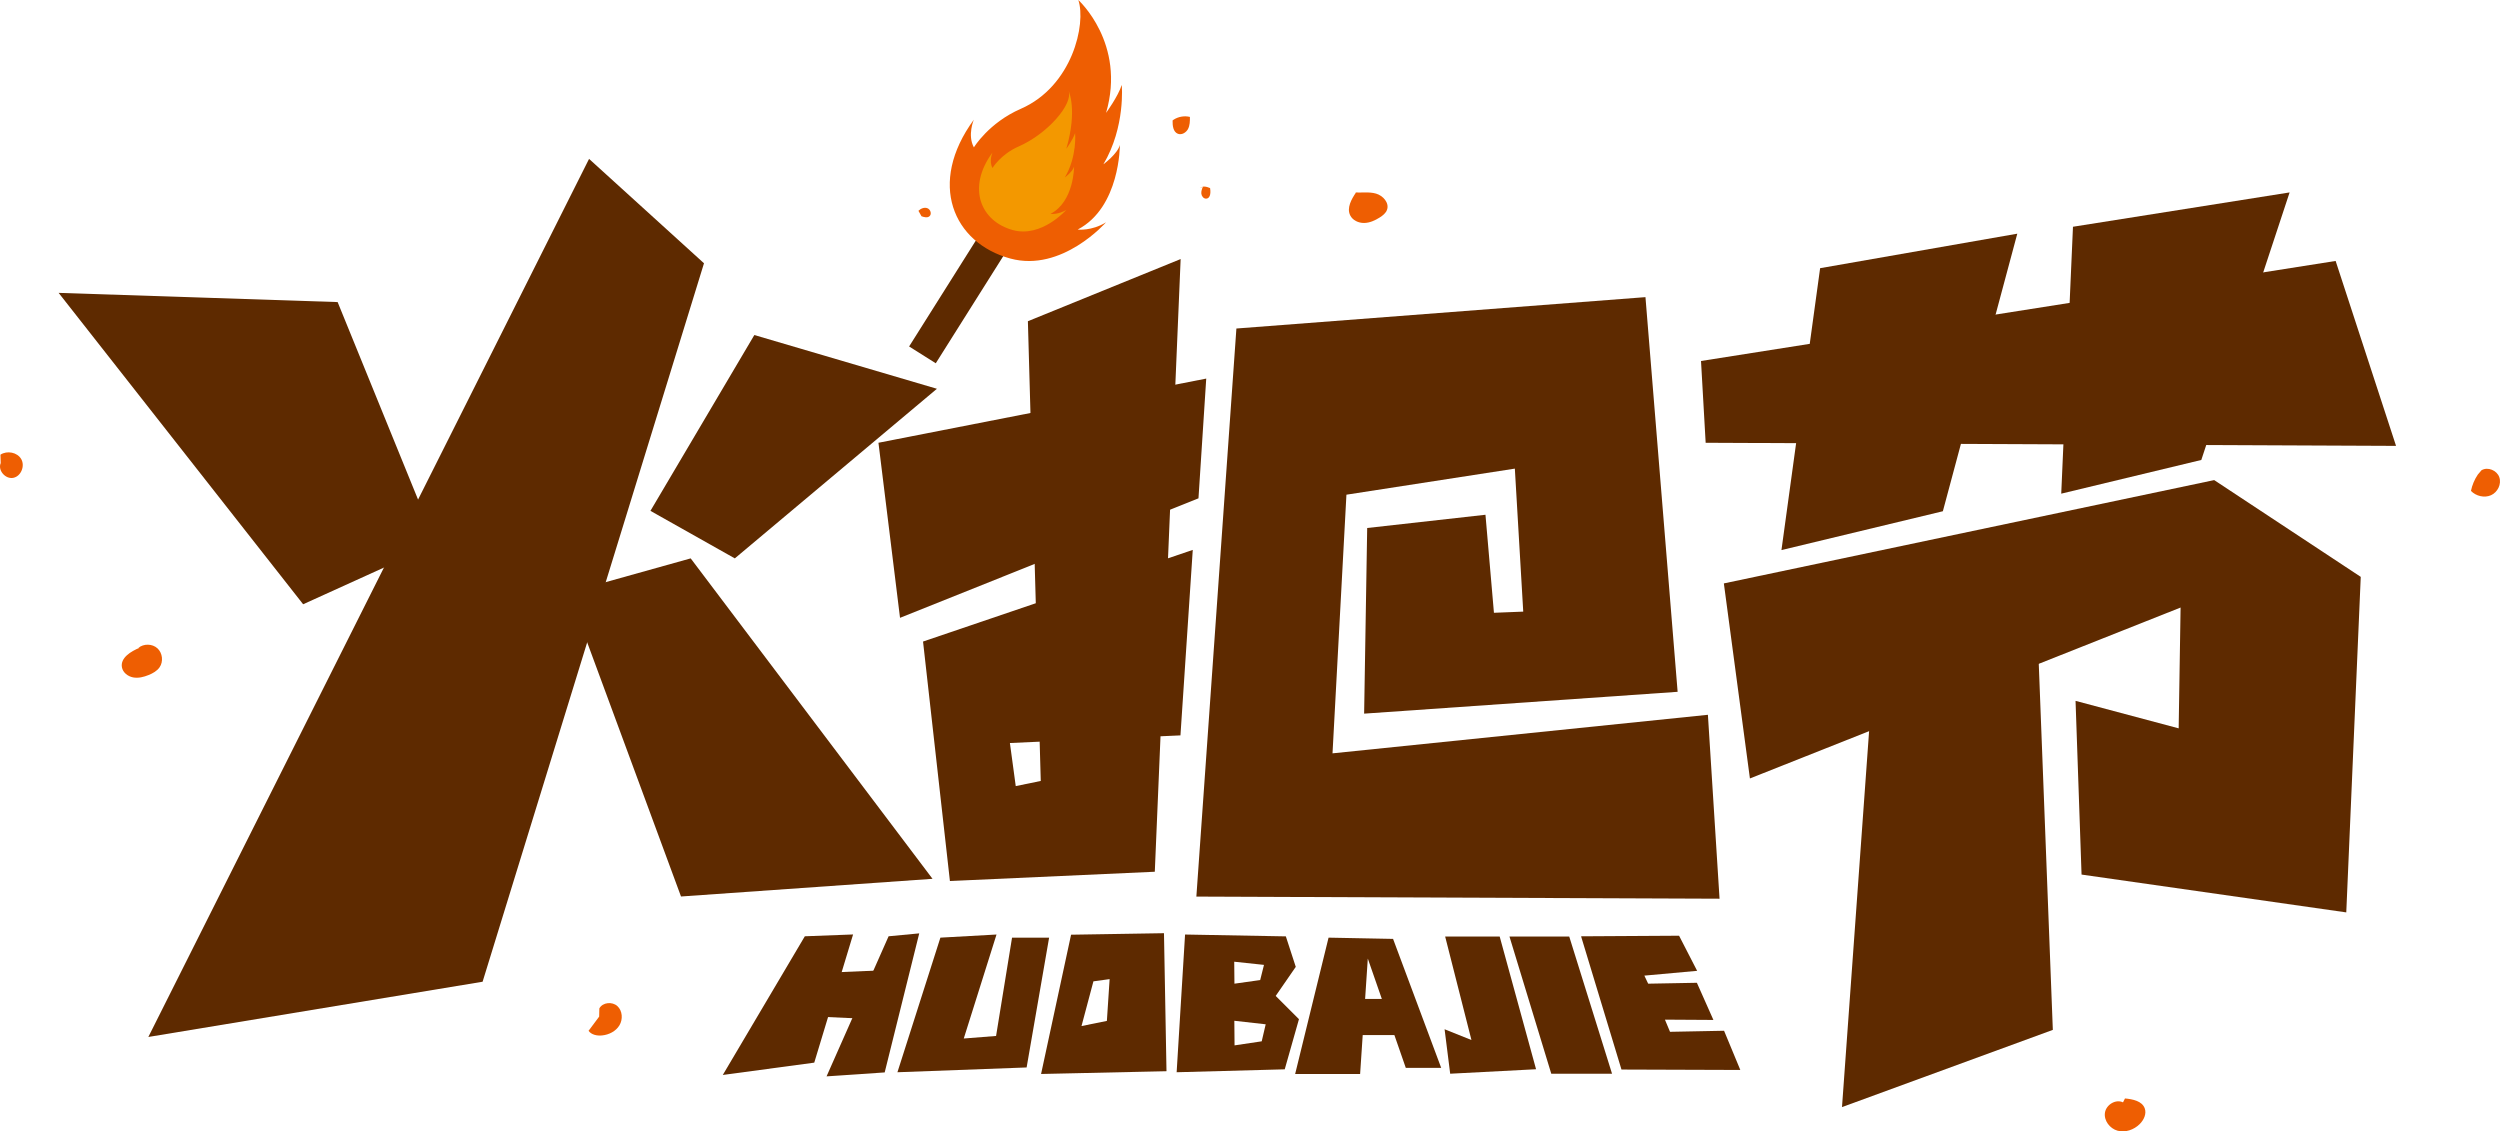
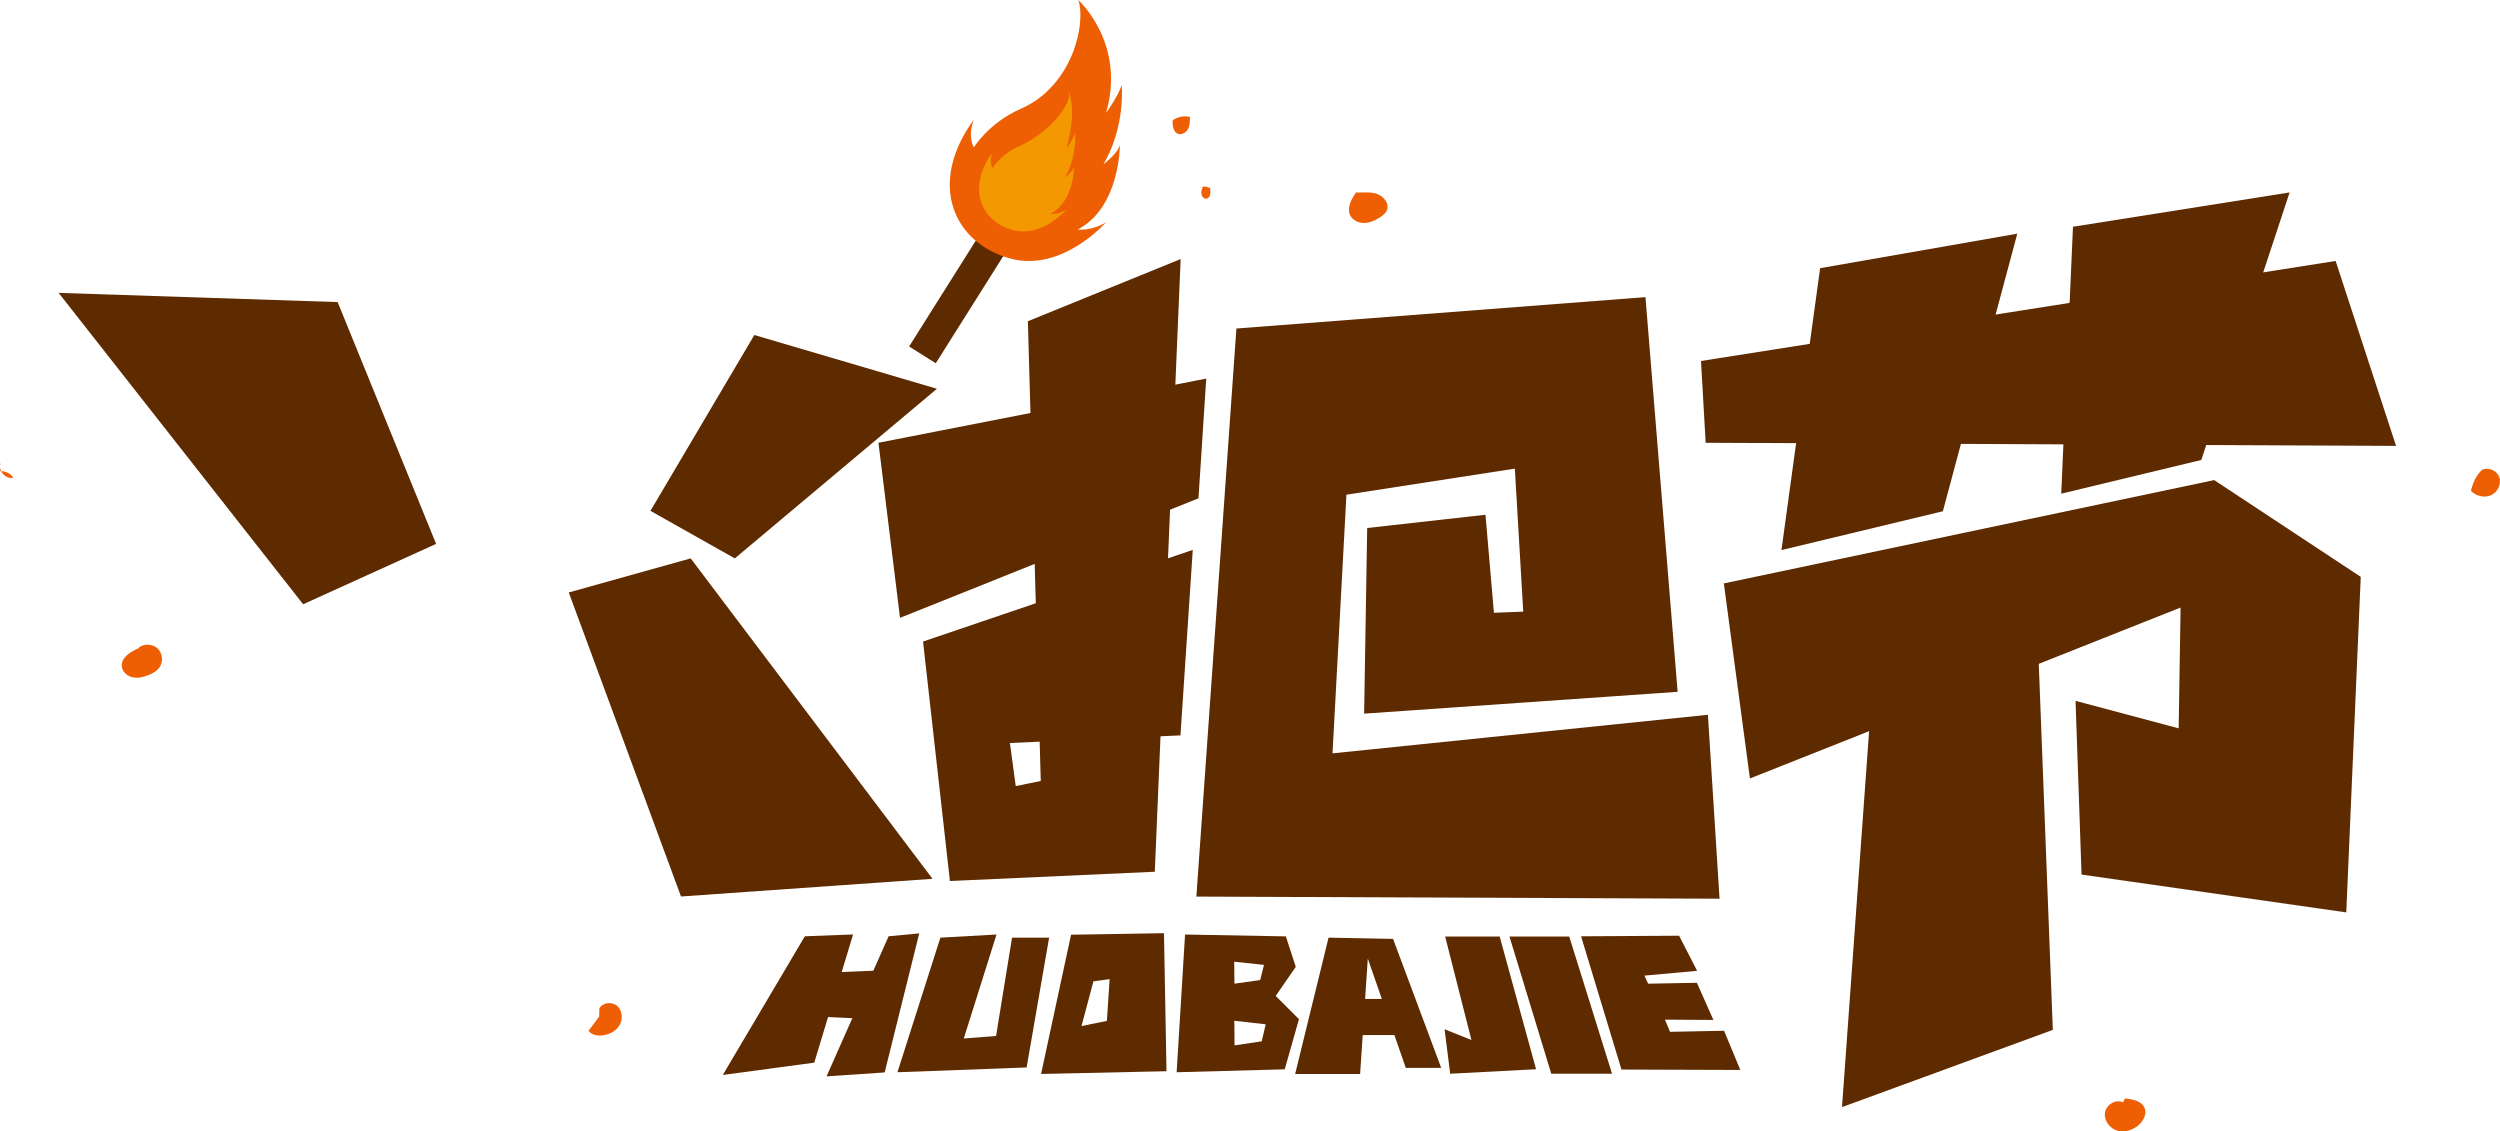
<svg xmlns="http://www.w3.org/2000/svg" version="1.1" id="图层_1" x="0px" y="0px" viewBox="0 0 965.82 437.086" style="enable-background:new 0 0 965.82 437.086;" xml:space="preserve">
  <g>
    <g>
-       <polygon style="fill:#5E2A00;" points="227.571,61.381 271.972,101.713 186.441,379.27 57.309,400.608   " />
      <polygon style="fill:#5E2A00;" points="22.65,113.144 130.438,116.703 168.479,210.12 117.111,233.441   " />
      <polygon style="fill:#5E2A00;" points="397.103,124.095 456.114,100.08 446.132,336.777 366.978,340.362 356.595,247.848     460.798,212.442 456.044,284.1 390.153,287.044 392.41,303.689 402.075,301.707   " />
      <polygon style="fill:#5E2A00;" points="477.655,126.913 635.688,114.793 648.113,267.265 527.001,275.699 528.183,203.978     573.877,198.864 577.15,236.736 588.47,236.286 585.225,181.042 520.164,191.111 514.788,291.037 659.811,276.144     664.307,347.195 462.19,346.376   " />
      <polygon style="fill:#5E2A00;" points="902.319,100.814 925.659,172.255 658.945,171.058 657.149,139.46   " />
      <polyline style="fill:#5E2A00;" points="725.654,232.963 711.616,427.701 793.066,397.874 786.324,222.41   " />
      <g>
        <polygon style="fill:#5E2A00;" points="855.399,185.473 665.974,225.389 676.042,300.739 842.42,234.71 841.681,281.383      801.842,270.767 804.163,337.869 906.431,352.483 912.024,222.86    " />
        <polygon style="fill:#5E2A00;" points="750.582,197.505 779.336,90.278 703.163,103.606 688.225,212.511    " />
      </g>
      <polygon style="fill:#5E2A00;" points="850.429,177.693 884.538,74.34 800.849,87.602 796.312,190.716   " />
      <polygon style="fill:#5E2A00;" points="466.002,146.259 339.371,171.051 347.705,238.686 463.007,192.518   " />
      <polygon style="fill:#5E2A00;" points="219.731,228.884 266.831,215.718 360.258,339.51 263.092,346.342   " />
      <polygon style="fill:#5E2A00;" points="291.424,129.431 361.958,150.196 283.88,215.718 251.284,197.358   " />
      <g>
        <polygon style="fill:#5E2A00;" points="310.929,361.712 279.233,415.287 314.571,410.527 329.569,361.008    " />
        <polygon style="fill:#5E2A00;" points="343.29,361.71 319.319,415.832 341.78,414.307 355.124,360.591    " />
        <polygon style="fill:#5E2A00;" points="338.552,393.794 301.562,392.067 308.252,376.26 344.906,374.676    " />
        <polygon style="fill:#5E2A00;" points="363.3,362.239 384.981,361.033 372.33,401.204 384.811,400.22 390.982,362.239      405.302,362.239 396.613,412.389 346.7,414.238    " />
        <path style="fill:#5E2A00;" d="M449.679,360.519l-35.892,0.584l-11.59,53.803l48.452-1.067L449.679,360.519z M417.815,396.394     l4.603-17.273l6.261-0.861l-1.059,16.141L417.815,396.394z" />
        <polygon style="fill:#5E2A00;" points="500.354,414.907 525.453,414.907 528.421,370.316 543.095,412.545 556.772,412.545      538.181,362.721 513.26,362.239    " />
        <polygon style="fill:#5E2A00;" points="545.384,399.881 512.103,399.881 510.923,385.905 543.099,385.905    " />
        <polygon style="fill:#5E2A00;" points="558.301,361.799 568.463,401.798 558.086,397.627 560.246,414.807 593.425,413.078      579.367,361.799    " />
        <polygon style="fill:#5E2A00;" points="622.776,414.807 599.299,414.807 583.147,361.799 606.235,361.799    " />
        <polygon style="fill:#5E2A00;" points="610.812,361.721 648.672,361.494 655.65,375.059 635.258,376.909 636.737,380.024      655.553,379.676 661.935,394.031 643.208,393.916 645.174,398.616 666.053,398.211 672.332,413.355 626.42,413.196    " />
        <path style="fill:#5E2A00;" d="M500.592,373.525l-3.834-11.779l-38.934-0.712l-3.252,53.203l41.756-1.127l5.496-19.376     l-8.99-8.975L500.592,373.525z M487.437,402.288l-10.494,1.57l-0.084-9.504l12.113,1.362L487.437,402.288z M486.845,378.622     l-9.947,1.399l-0.082-8.486l11.495,1.224L486.845,378.622z" />
      </g>
      <g>
        <g>
          <path style="fill:#EE5E02;" d="M523.838,74.394c-1.773,2.623-3.612,5.912-2.24,8.766c0.94,1.956,3.225,3.011,5.395,2.981      s4.229-0.974,6.059-2.139c1.161-0.74,2.318-1.649,2.789-2.943c0.97-2.665-1.526-5.488-4.252-6.268      c-2.726-0.781-5.637-0.265-8.467-0.45" />
          <path style="fill:#EE5E02;" d="M231.472,392.747c-1.366,1.83-2.733,3.66-4.099,5.49c1.131,1.546,3.283,1.97,5.189,1.785      c2.683-0.26,5.353-1.602,6.743-3.912c1.39-2.309,1.198-5.605-0.791-7.424s-5.676-1.483-6.969,0.882" />
          <path style="fill:#EE5E02;" d="M53.905,250.258c-3.391,1.397-7.437,3.894-6.807,7.507c0.355,2.04,2.281,3.545,4.314,3.932      c2.034,0.387,4.136-0.151,6.051-0.936c1.597-0.654,3.179-1.532,4.17-2.945c1.545-2.204,1.179-5.534-0.808-7.35      s-5.336-1.881-7.392-0.145" />
-           <path style="fill:#EE5E02;" d="M0.272,178.896c-1.211,2.815,1.842,6.301,4.848,5.709s4.614-4.588,3.082-7.242      c-1.532-2.654-5.469-3.389-8.03-1.708" />
+           <path style="fill:#EE5E02;" d="M0.272,178.896c-1.211,2.815,1.842,6.301,4.848,5.709c-1.532-2.654-5.469-3.389-8.03-1.708" />
          <path style="fill:#EE5E02;" d="M820.178,425.874c-2.792-1.364-6.493,0.894-6.974,3.965c-0.481,3.07,1.878,6.162,4.874,6.985      c2.997,0.823,6.317-0.364,8.531-2.545c1.617-1.593,2.752-4.006,1.952-6.13c-1.057-2.807-4.633-3.51-7.62-3.787" />
          <path style="fill:#EE5E02;" d="M957.247,183.347c-1.282,1.905-2.188,4.062-2.651,6.31c1.97,2.004,5.178,2.806,7.746,1.664      c2.568-1.142,4.139-4.317,3.207-6.968s-4.45-4.122-6.866-2.688" />
        </g>
      </g>
    </g>
    <rect x="367.172" y="78.94" transform="matrix(0.846 0.533 -0.533 0.846 116.214 -181.889)" style="fill:#5E2A00;" width="12.174" height="62.95" />
    <g>
      <path style="fill:#EE5E02;" d="M416.583,0c0,0,18.545,16.727,10.724,43.601c0,0,4.544-6.166,6.062-10.778    c0,0,1.515,16.153-7.094,30.649c0,0,5.532-4.085,6.37-7.486c0,0,0.117,24.128-16.301,32.697c0,0,5.37,0.661,10.947-2.803    c0,0-17.025,19.443-36.98,13.997c-22.11-6.035-32.084-29.037-14.093-53.632c0,0-2.564,5.967,0.025,10.695    c0,0,5.696-9.476,18.126-14.906C414.303,33.327,419.697,9.168,416.583,0z" />
      <path style="fill:#F39800;" d="M412.847,35.121c0,0,3.479,7.313-0.89,22.326c0,0,2.539-3.445,3.387-6.021    c0,0,0.846,9.024-3.963,17.122c0,0,3.09-2.282,3.558-4.182c0,0,0.065,13.479-9.107,18.266c0,0,3,0.369,6.115-1.566    c0,0-9.511,10.862-20.658,7.819c-12.352-3.371-17.923-16.221-7.873-29.961c0,0-1.432,3.333,0.014,5.975    c0,0,3.182-5.294,10.126-8.327C404.692,51.708,414.586,40.243,412.847,35.121z" />
    </g>
    <path style="fill:#EE5E02;" d="M453.006,46.528c-0.048,1.968,0.197,4.412,2.025,5.145c1.475,0.592,3.2-0.438,3.937-1.846   s0.741-3.072,0.729-4.662c-2.1-0.507-4.4-0.128-6.225,1.027" />
    <path style="fill:#EE5E02;" d="M464.739,72.061c-0.374,0.888-0.738,1.832-0.625,2.789c0.113,0.957,0.87,1.91,1.833,1.896   c1.328-0.019,1.956-1.615,1.541-4.081c-1.263-0.542-2.927-1.008-3.848,0.012" />
-     <path style="fill:#EE5E02;" d="M355.997,83.542c1.018,0.371,2.271,0.705,3.09-0.004c0.966-0.835,0.398-2.624-0.791-3.091   s-2.571,0.1-3.48,0.996" />
  </g>
</svg>